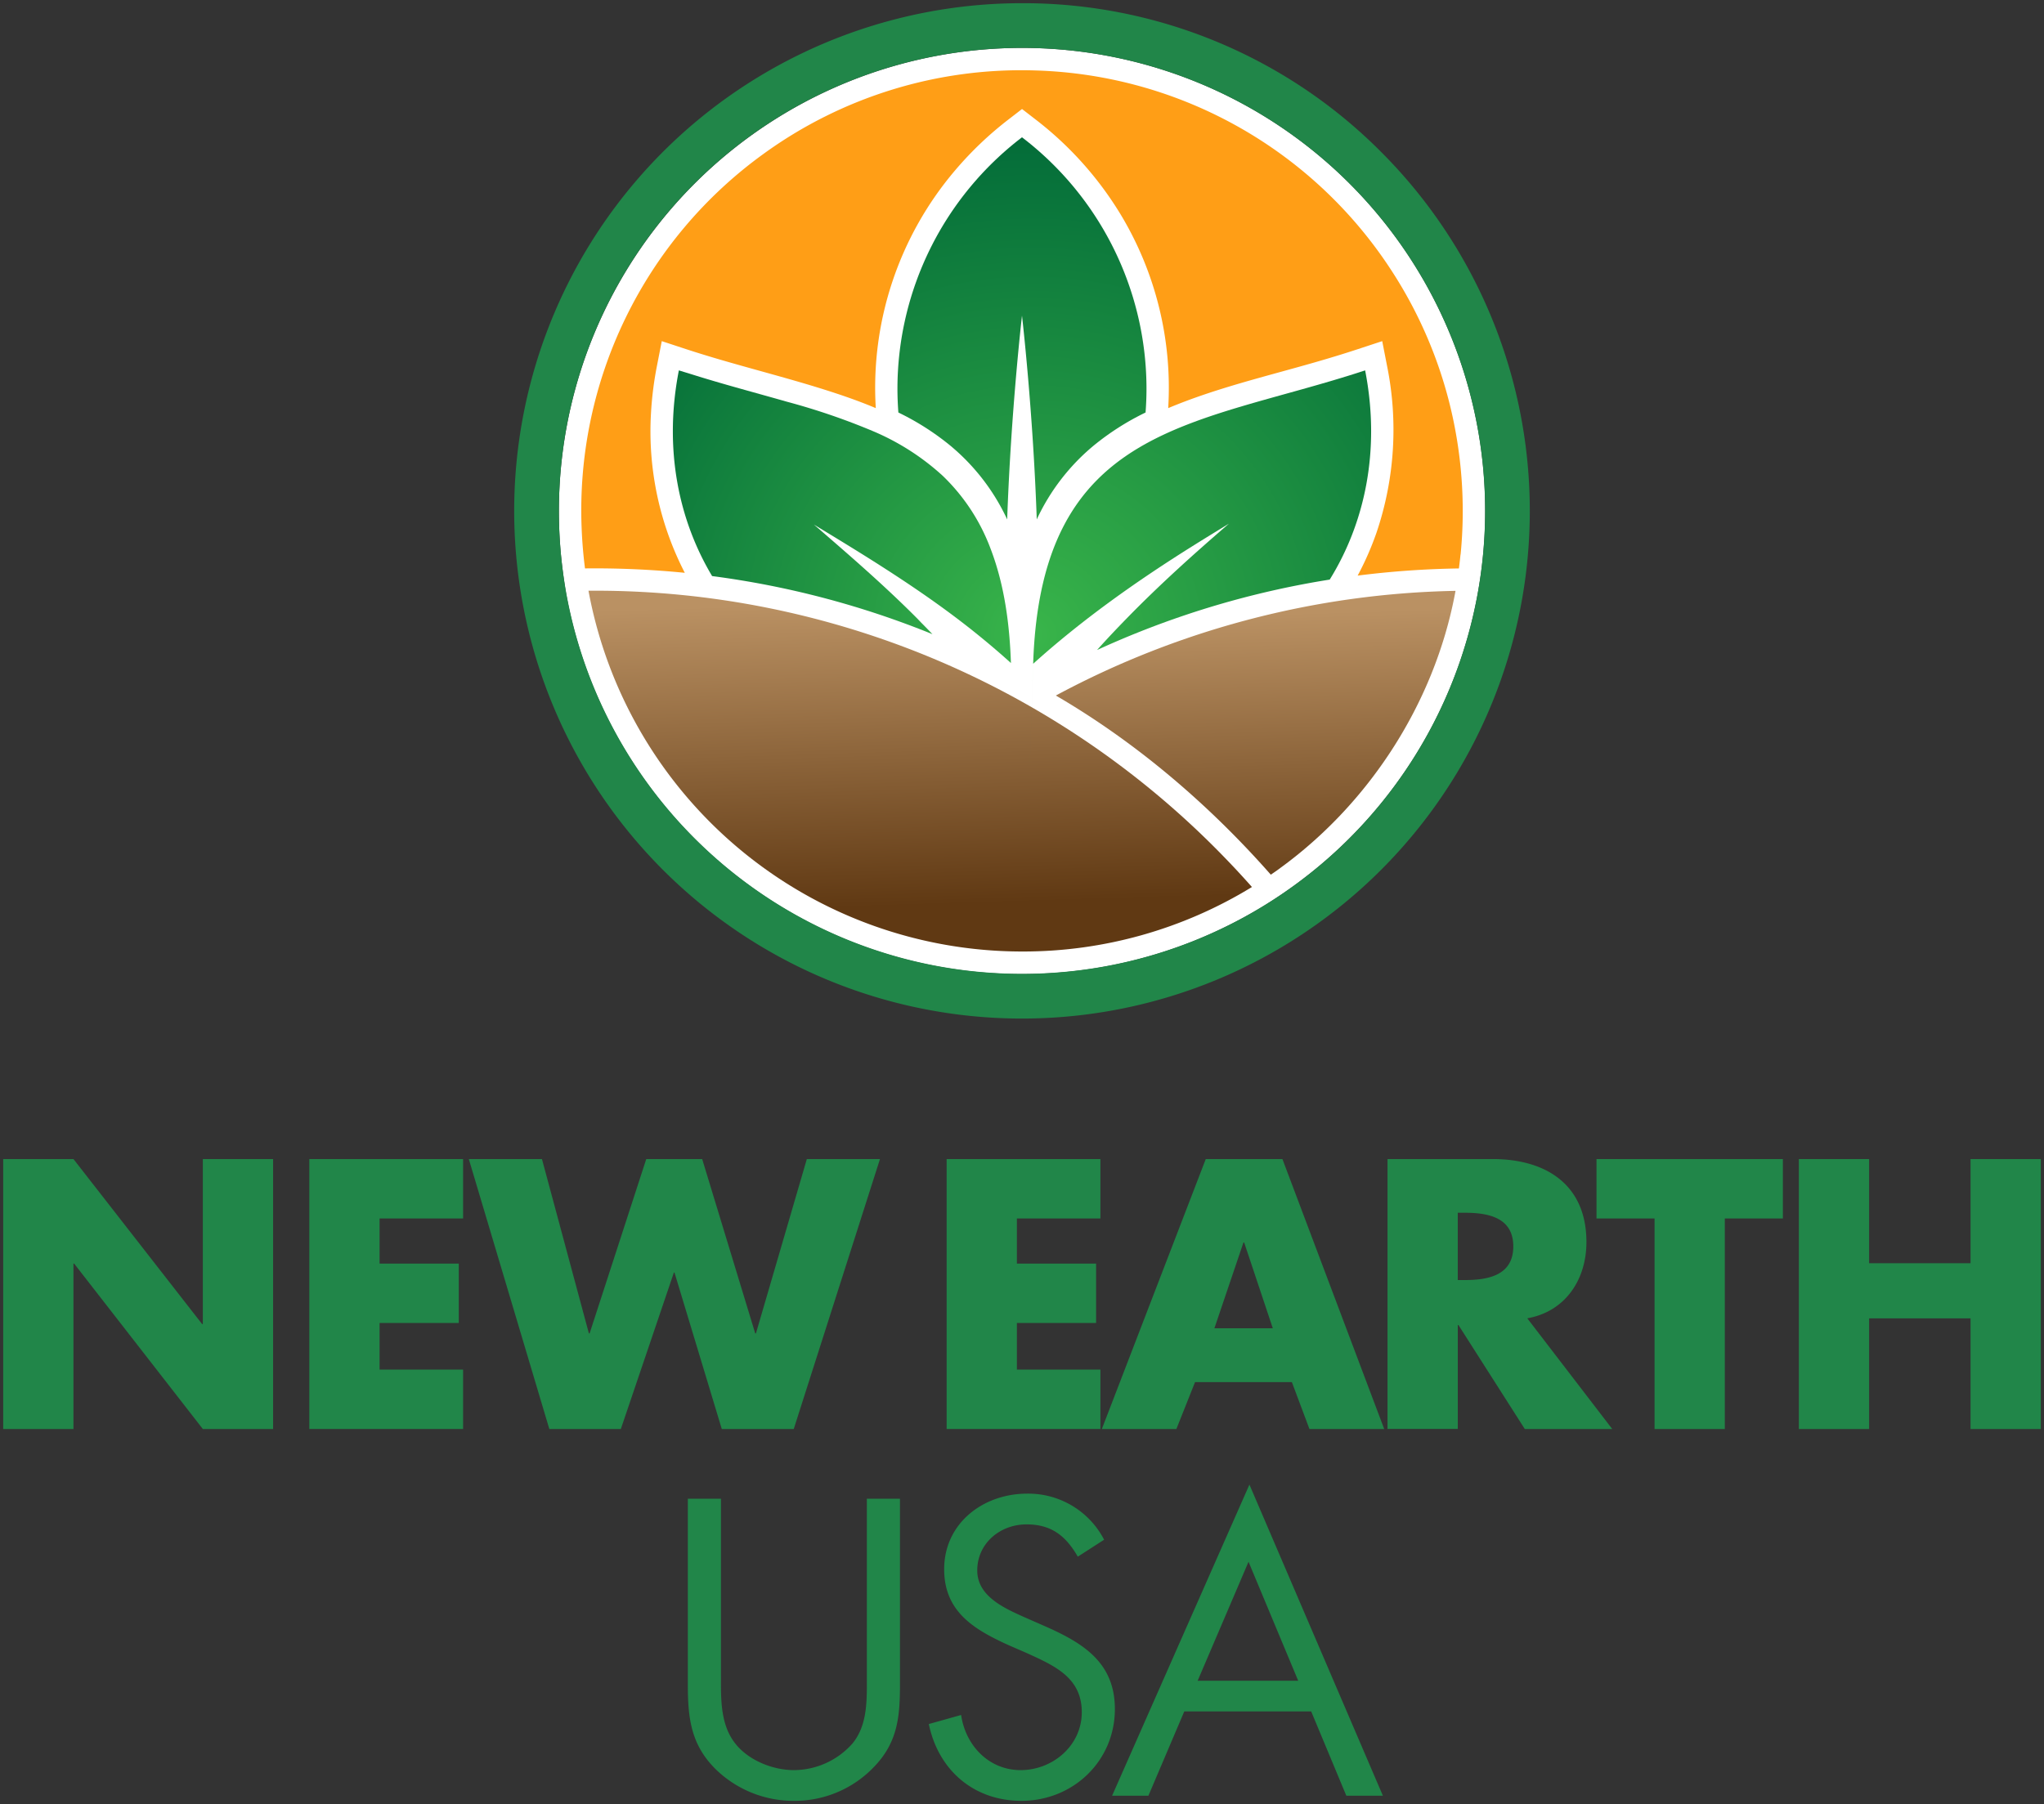
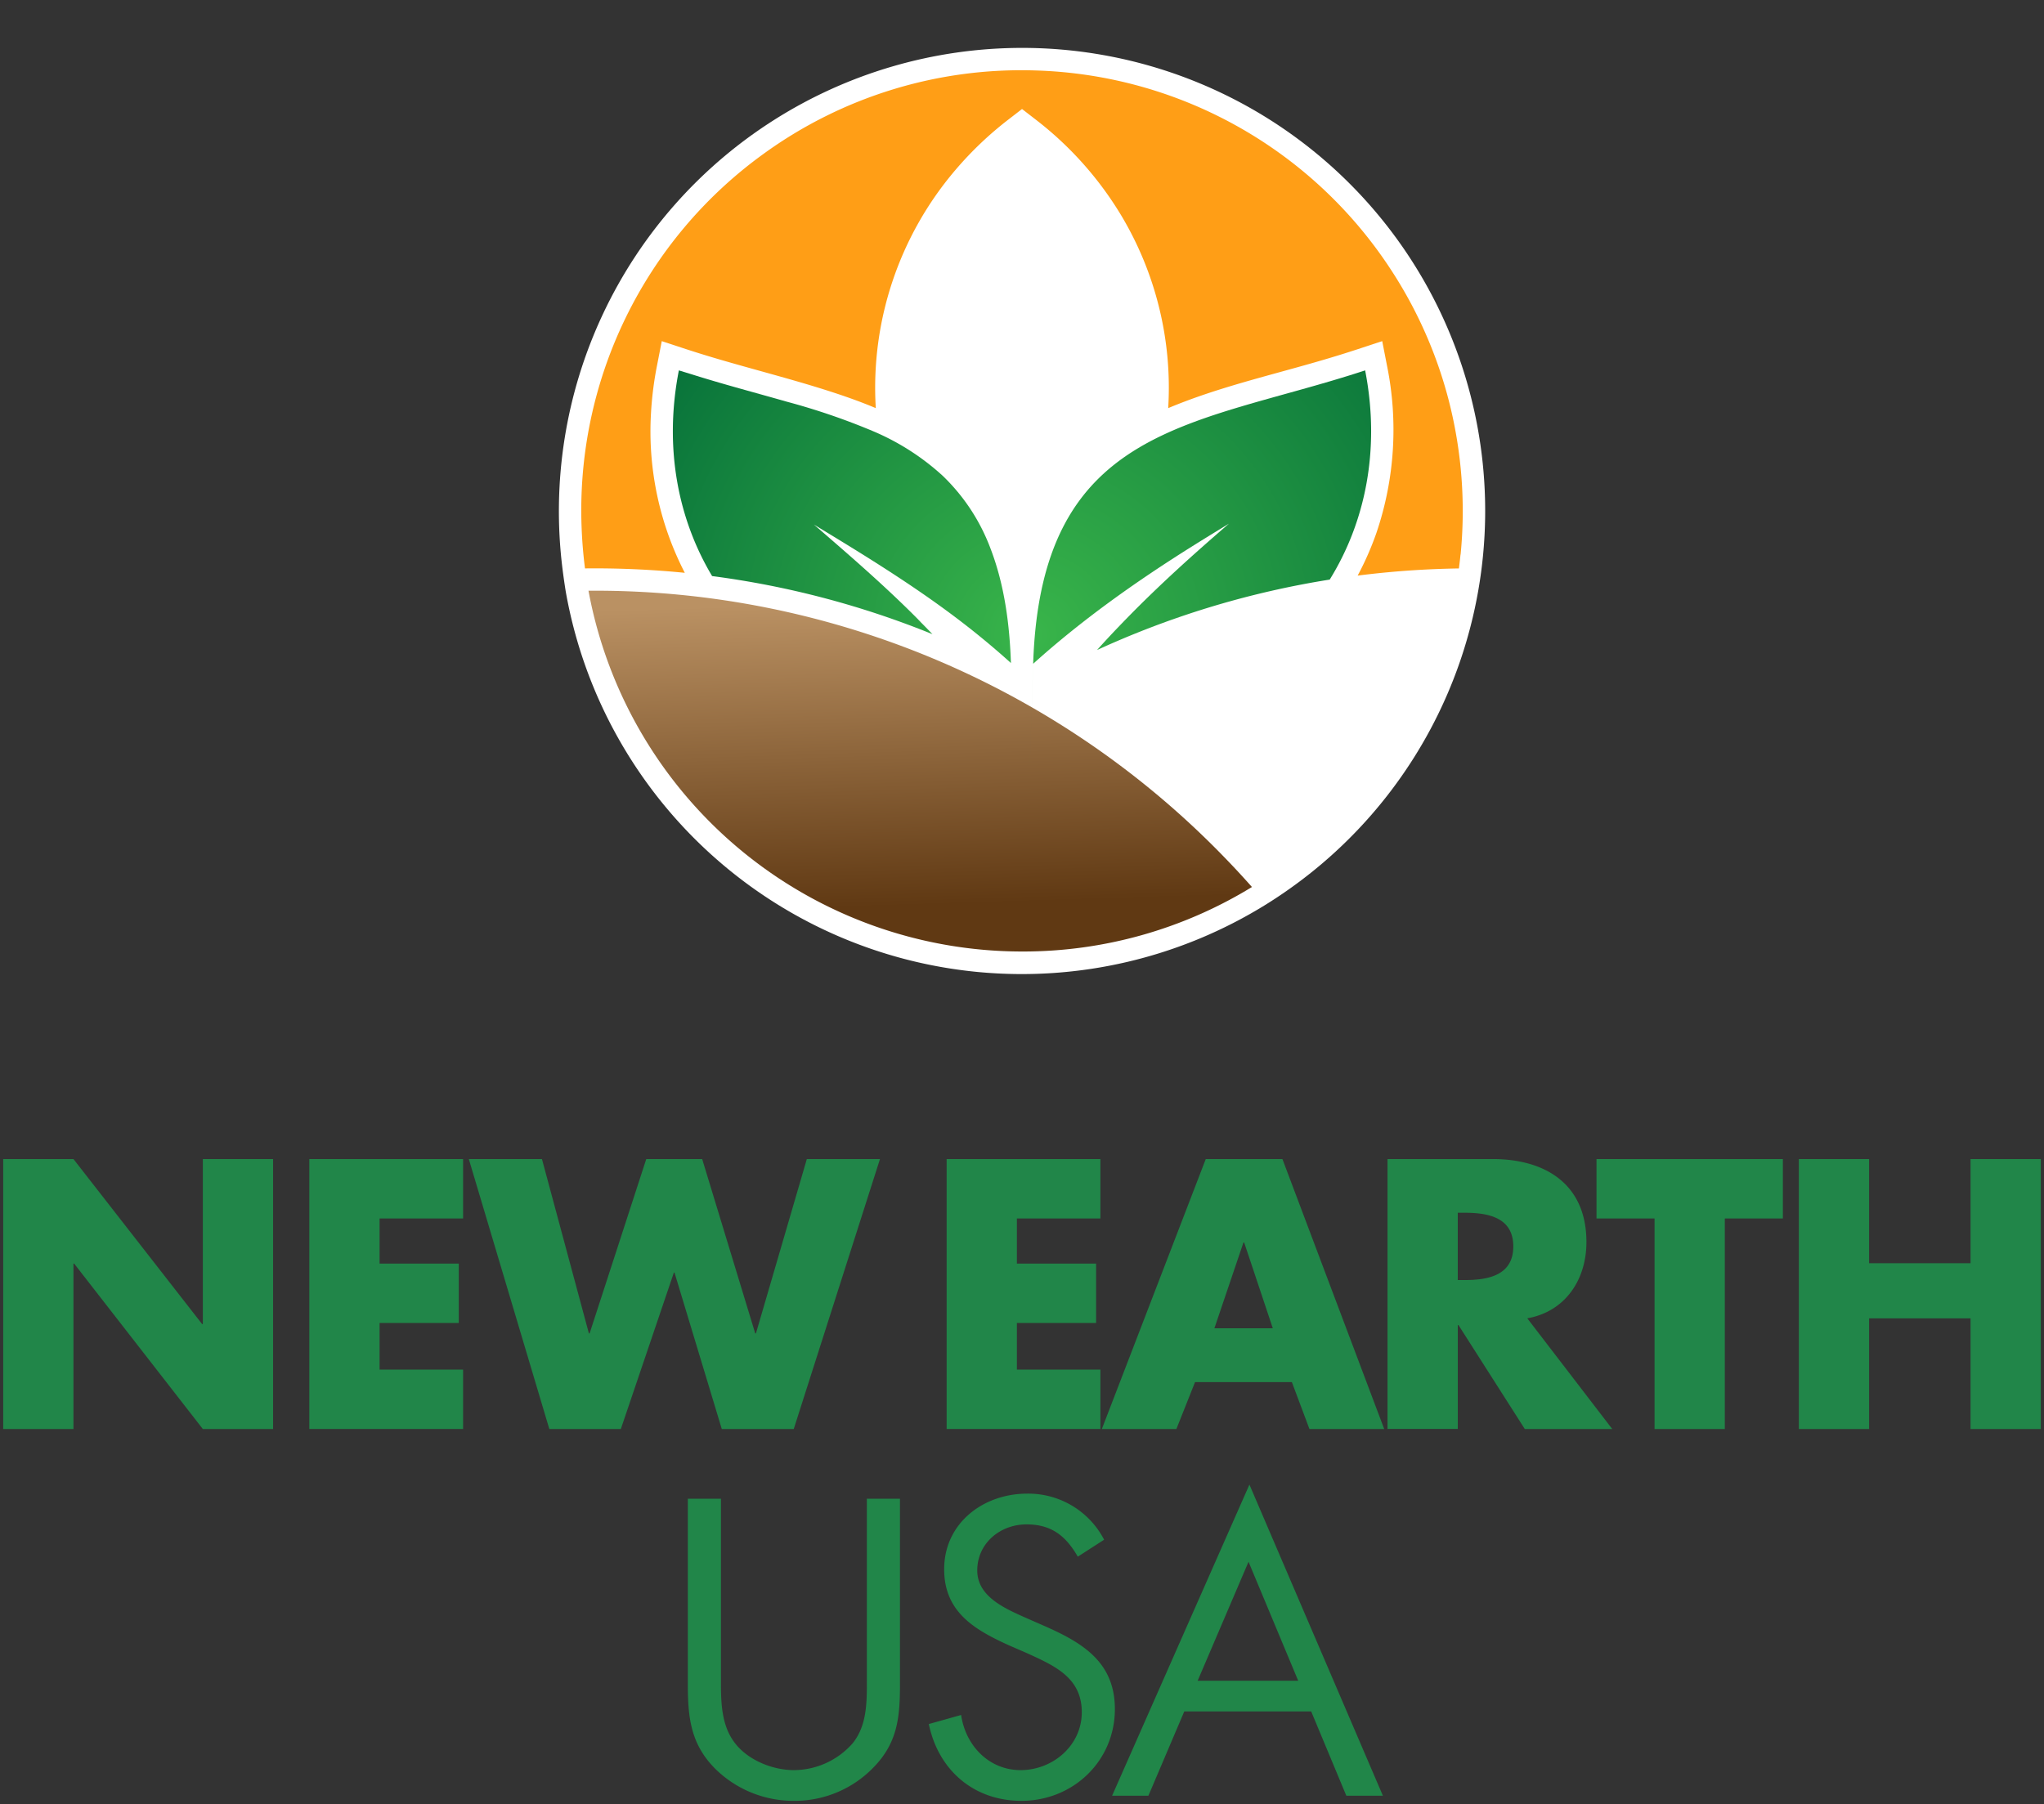
<svg xmlns="http://www.w3.org/2000/svg" xmlns:xlink="http://www.w3.org/1999/xlink" viewBox="0 0 640 565">
  <rect x="0" y="0" width="640" height="565" fill="#333333" stroke="none" />
  <defs>
    <style>.cls-1{fill:#fff}.cls-2{fill:#ff9e16}.cls-3{fill:url(#New_Gradient_Swatch_2)}.cls-4{fill:#218649}.cls-5{fill:url(#New_Gradient_Swatch_2-2)}.cls-6{fill:url(#New_Gradient_Swatch_3)}.cls-7{fill:url(#New_Gradient_Swatch_3-2)}.cls-8{fill:url(#New_Gradient_Swatch_3-3)}</style>
    <linearGradient id="New_Gradient_Swatch_2" x1="392.88" y1="192.32" x2="395.81" y2="286.08" gradientUnits="userSpaceOnUse">
      <stop offset="0" stop-color="#ba9163" />
      <stop offset="1" stop-color="#603913" />
    </linearGradient>
    <linearGradient id="New_Gradient_Swatch_2-2" x1="286.76" y1="187.95" x2="289.74" y2="283.53" xlink:href="#New_Gradient_Swatch_2" />
    <radialGradient id="New_Gradient_Swatch_3" cx="323" cy="198.84" r="174.59" gradientUnits="userSpaceOnUse">
      <stop offset="0" stop-color="#39b54a" />
      <stop offset="1" stop-color="#006838" />
    </radialGradient>
    <radialGradient id="New_Gradient_Swatch_3-2" cx="323" cy="208" r="174.73" xlink:href="#New_Gradient_Swatch_3" />
    <radialGradient id="New_Gradient_Swatch_3-3" cx="323" cy="198.86" r="162.72" xlink:href="#New_Gradient_Swatch_3" />
  </defs>
  <title>Stacked Hero</title>
  <g id="Layer_3" data-name="Layer 3">
    <path class="cls-1" d="M320 15a145.09 145.09 0 0 0-143.87 163.19q.44 3.51 1 7a145 145 0 0 0 219.4 98q3-1.87 5.9-3.88A145 145 0 0 0 320 15z" />
    <path class="cls-2" d="M457.33 173.69a139.09 139.09 0 0 0-3.56-47.69 137.53 137.53 0 0 0-17.52-40.4A137.72 137.72 0 0 0 324.3 22.07 137.42 137.42 0 0 0 239 48.24a137.69 137.69 0 0 0-56.88 117.26q.25 6.28 1.05 12.52a284.65 284.65 0 0 1 31.25 1.38 96.66 96.66 0 0 1-10.6-49.77 108.22 108.22 0 0 1 1.87-15l1.52-7.79 7.54 2.48c15.54 5.11 31.53 8.75 47.06 13.89 4.19 1.39 8.34 2.89 12.41 4.61a105.09 105.09 0 0 1 25-74.66 109.57 109.57 0 0 1 16.52-15.72l4.27-3.3 4.27 3.3a108.38 108.38 0 0 1 26.65 29.8 105.08 105.08 0 0 1 14.85 60.58c14.79-6.22 30.5-9.9 45.88-14.33 4.55-1.31 9.09-2.68 13.59-4.17l7.54-2.48 1.52 7.79a100.48 100.48 0 0 1-3.31 52.19 94 94 0 0 1-5.9 13.45 284.68 284.68 0 0 1 31.7-2.24q.29-2.17.5-4.34z" />
-     <path class="cls-3" d="M397.91 273.94c29.84-20.5 51.33-53.24 57.83-88.89a275.17 275.17 0 0 0-125.14 32.78c25.26 14.73 48 34.19 67.31 56.11 6.97-4.79-.03-.02 0 0z" />
-     <path class="cls-4" d="M320 15a145 145 0 1 1-145 145A145 145 0 0 1 320 15m0-14a159 159 0 0 0-112.43 271.43A159 159 0 0 0 432.43 47.57 158 158 0 0 0 320 1z" />
    <path class="cls-5" d="M320 298a137.11 137.11 0 0 0 72-20.2q-4.65-5.25-9.55-10.25l-.33-.34A274.15 274.15 0 0 0 186 185h-1.74A138.07 138.07 0 0 0 320 298z" />
    <path class="cls-6" d="M427.44 116c-53.2 17.5-101.46 16.74-103.94 91.74s0 .09 0 .14C338.91 194 355.88 182 373.45 171c3.76-2.36 7.55-4.67 11.35-7-11 9.48-21.79 19.19-31.92 29.58-3.19 3.27-6.35 6.59-9.38 10a279.8 279.8 0 0 1 56.08-18.87q8.33-1.85 16.77-3.19c10.86-17.52 16.02-40.27 11.09-65.52z" />
-     <path class="cls-7" d="M320 43a99.13 99.13 0 0 0-39 78.65c0 2.54.1 5.05.29 7.54a81.88 81.88 0 0 1 16.16 10.29 66.34 66.34 0 0 1 17.91 23.2c1.19-34.08 4.64-63.82 4.64-63.82s3.45 29.73 4.62 63.82a66.34 66.34 0 0 1 17.91-23.2 81.88 81.88 0 0 1 16.16-10.29c.19-2.49.29-5 .29-7.54A99.13 99.13 0 0 0 320 43z" />
    <path class="cls-8" d="M288 194.52c-9.45-9.59-19.58-18.48-29.74-27.28l-3.41-2.95c16.5 10 33 20.11 48.25 32.06 4.61 3.62 9.09 7.38 13.44 11.31v.21c-.4-12.2-2-24.59-6.37-36a61.46 61.46 0 0 0-15-22.86 76.19 76.19 0 0 0-21.9-14.01 208.45 208.45 0 0 0-26.86-9.18c-10-2.86-20.1-5.51-30-8.64l-3.85-1.18c-4.83 24.73 0 47 10.41 64.42a279.06 279.06 0 0 1 69 18.2c-1.3-1.34-2.61-2.71-4-4.08-1.64-1.66 1.37 1.35.03-.02z" />
    <path class="cls-4" d="M1 363h22l40.29 51.69h.22V363h22v84.55h-22l-40.29-51.8H23v51.8H1zm117.85 18.61v14.13h24.8v18.61h-24.8v14.58H145v18.61H96.85V363H145v18.61zm65.54 36h.22L202.35 363h17.51l16.61 54.61h.22L252.63 363h22.9l-27 84.55H226l-14.81-49H211l-16.61 49H172L146.79 363h22.9zm134.01-36v14.13h24.8v18.61h-24.8v14.58h26.15v18.61H296.4V363h48.15v18.61zm55.78 51.25l-5.84 14.69H345L377.54 363h24l31.87 84.55H410l-5.5-14.69zm15.38-43.73h-.22l-9.1 26.87h18.29zm115.25 58.42h-27.38L456.67 415h-.22v32.52h-22V363h32.88c16.72 0 29.4 8 29.4 26 0 11.66-6.51 21.75-18.52 23.88zm-48.37-46.65h2.13c7.18 0 15.26-1.35 15.26-10.54s-8.08-10.54-15.26-10.54h-2.13zm83.62 46.65h-22v-65.94h-18.18V363h58.36v18.61h-18.18zM617 395.63V363h22v84.55h-22V412.9h-31.76v34.65h-22V363h22v32.63zM225.74 524.78c0 6.91-.25 14.8 4.07 20.72 4.07 5.67 12 8.88 18.77 8.88a24.64 24.64 0 0 0 18.27-8.26c4.94-5.92 4.57-14.06 4.57-21.34v-55.39h10.37v58.22c0 10.11-.74 18.13-8.15 25.78A34.26 34.26 0 0 1 248.58 564a34.85 34.85 0 0 1-24.07-9.5c-8.15-7.77-9.14-16.28-9.14-26.89v-58.22h10.37zm111.73-37.25c-3.7-6.41-8.15-10.11-16.05-10.11-8.27 0-15.43 5.92-15.43 14.43 0 8 8.27 11.72 14.57 14.55l6.17 2.71c12.1 5.3 22.35 11.35 22.35 26.15 0 16.28-13.09 28.74-29.26 28.74-14.94 0-26-9.62-29-24.05l10.12-2.84c1.36 9.5 8.64 17.27 18.64 17.27s19.14-7.65 19.14-18.13c0-10.85-8.52-14.55-17.16-18.5l-5.68-2.47c-10.86-4.93-20.25-10.48-20.25-23.81 0-14.43 12.22-23.68 26-23.68a26.72 26.72 0 0 1 24.08 14.43zM370.81 536l-11.23 26.4h-11.37l43-97.44L433 562.4h-11.45l-11-26.4zm20.12-46.87L375 526.38h31.48z" />
  </g>
</svg>